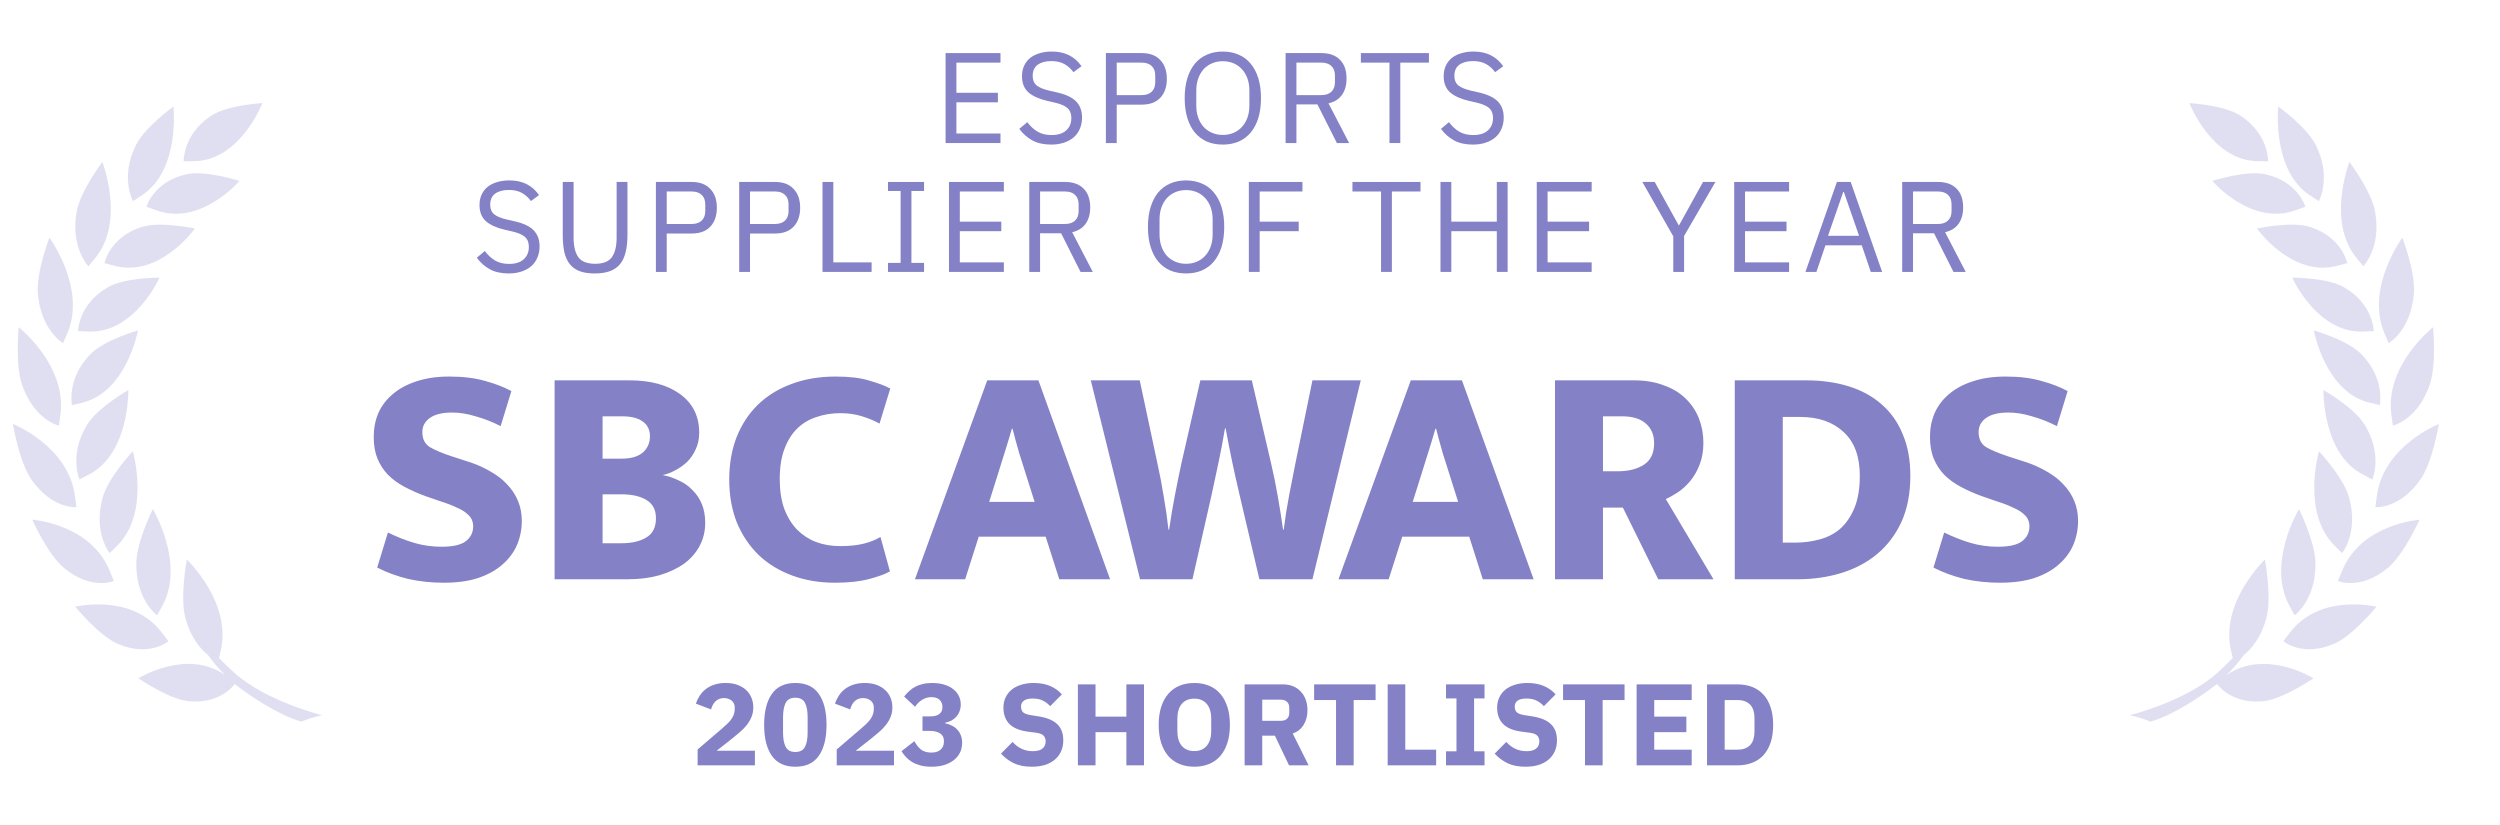
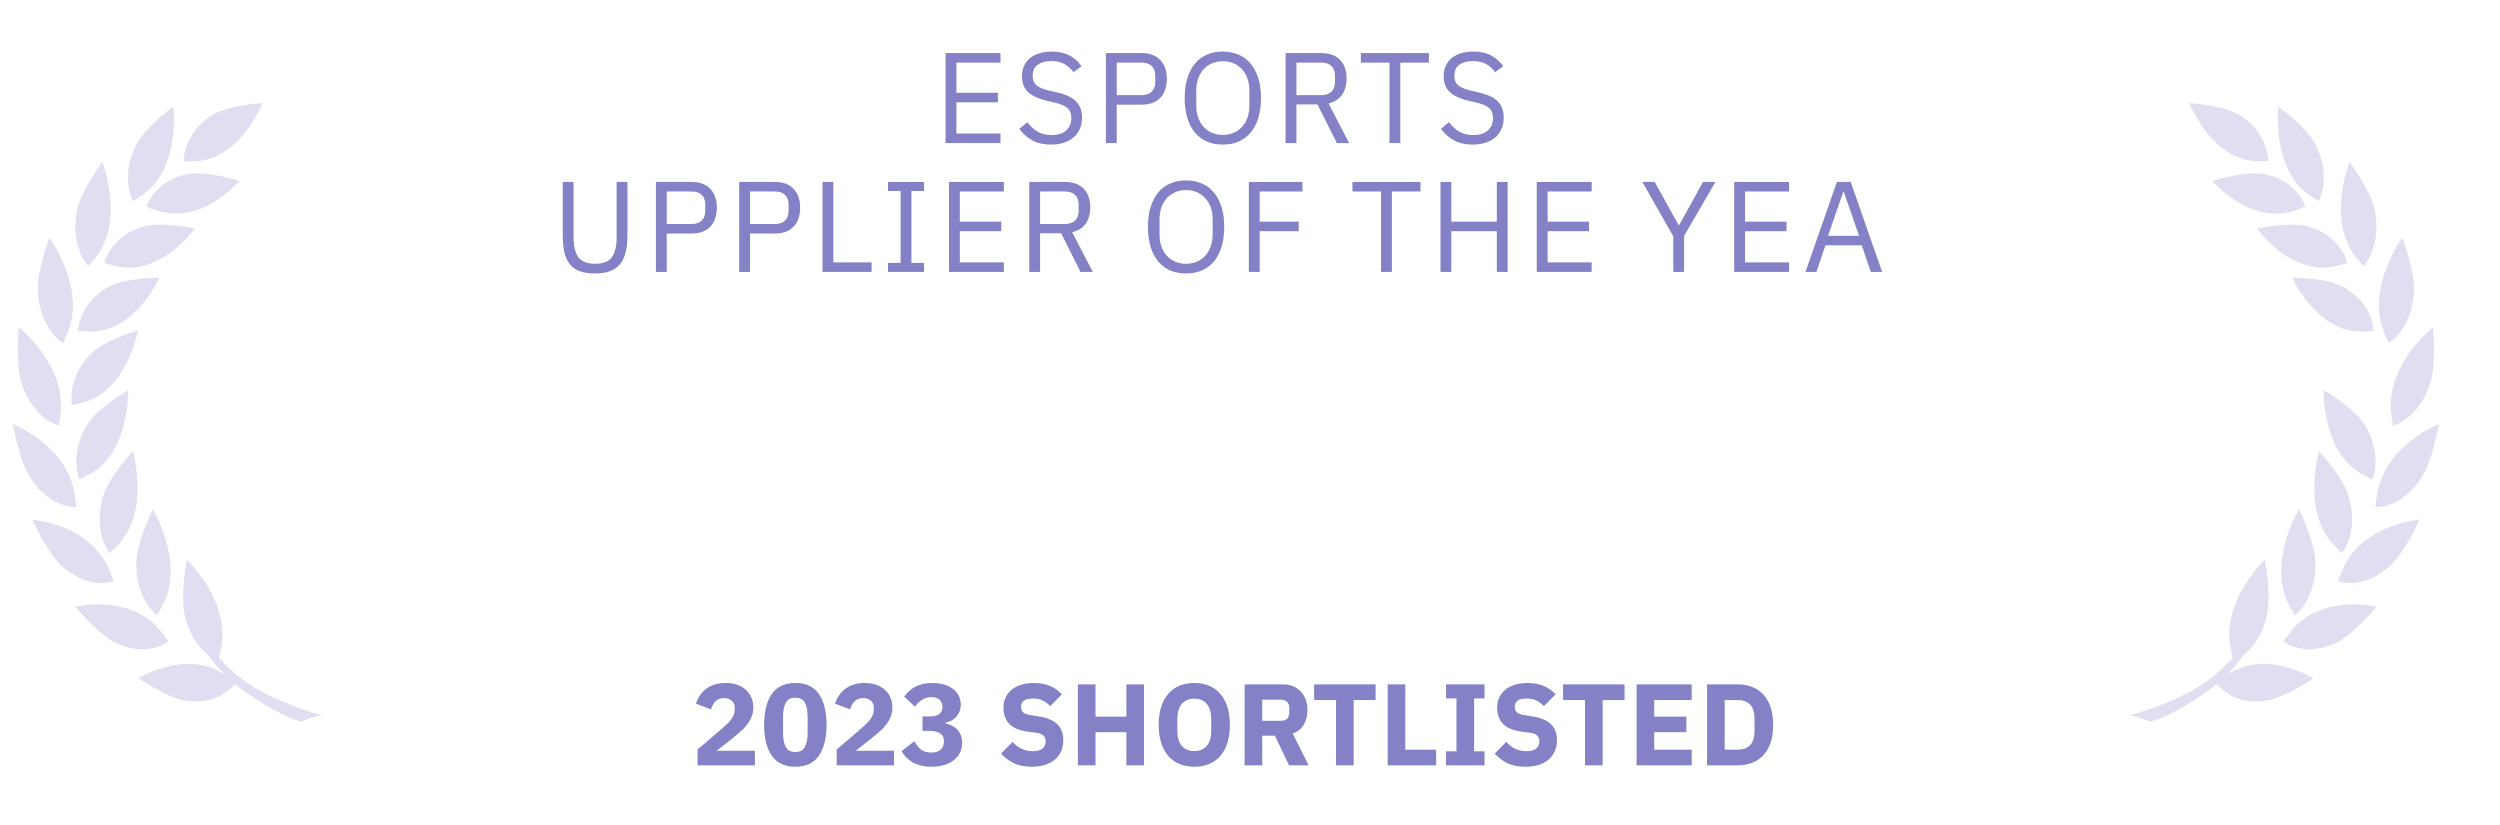
<svg xmlns="http://www.w3.org/2000/svg" width="194" height="64" viewBox="0 0 194 64" fill="none">
  <g opacity="0.25">
    <path fill-rule="evenodd" clip-rule="evenodd" d="M17.469 52.385C16.996 51.898 16.534 51.392 16.143 50.836C15.558 50.369 14.787 49.495 14.376 47.916C13.955 46.297 14.499 43.417 14.499 43.417C14.499 43.417 18.003 46.734 17.13 50.498C17.068 50.756 17.027 50.935 16.996 51.064C17.376 51.461 17.777 51.829 18.178 52.196C20.602 54.411 25 55.503 25 55.503C25 55.503 24.24 55.633 23.387 56C21.692 55.533 19.39 54.014 18.219 53.08C17.972 53.408 16.883 54.639 14.602 54.411C13.082 54.252 10.739 52.633 10.739 52.633C10.739 52.633 14.479 50.299 17.469 52.385Z" fill="#8481C6" />
    <path fill-rule="evenodd" clip-rule="evenodd" d="M12.558 49.087C12.999 49.673 13.061 49.743 13.071 49.753C13.071 49.753 11.623 51.024 9.136 49.962C7.698 49.346 5.838 47.081 5.838 47.081C5.838 47.081 10.215 45.999 12.558 49.087Z" fill="#8481C6" />
    <path fill-rule="evenodd" clip-rule="evenodd" d="M12.588 47.032C12.249 47.657 12.197 47.737 12.197 47.747C12.197 47.747 10.564 46.605 10.574 43.734C10.584 42.066 11.858 39.503 11.858 39.503C11.858 39.503 14.406 43.734 12.588 47.032Z" fill="#8481C6" />
    <path fill-rule="evenodd" clip-rule="evenodd" d="M8.508 44.29C8.786 44.976 8.827 45.075 8.837 45.085C8.837 45.085 7.101 45.84 4.963 44.072C3.72 43.049 2.498 40.328 2.498 40.328C2.498 40.328 7.029 40.645 8.508 44.29Z" fill="#8481C6" />
    <path fill-rule="evenodd" clip-rule="evenodd" d="M8.509 42.92C8.509 42.92 7.214 41.341 7.964 38.619C8.396 37.04 10.307 35.014 10.307 35.014C10.307 35.014 11.694 39.791 9.074 42.364C8.581 42.84 8.509 42.91 8.509 42.92Z" fill="#8481C6" />
    <path fill-rule="evenodd" clip-rule="evenodd" d="M5.819 38.51C5.911 39.245 5.932 39.344 5.932 39.354C5.932 39.354 4.051 39.533 2.428 37.199C1.483 35.848 1 32.899 1 32.899C1 32.899 5.315 34.597 5.819 38.51Z" fill="#8481C6" />
    <path fill-rule="evenodd" clip-rule="evenodd" d="M6.166 37.209C6.166 37.199 5.324 35.312 6.752 32.968C7.584 31.608 9.958 30.267 9.958 30.267C9.958 30.267 10.07 35.223 6.865 36.842C6.248 37.16 6.177 37.199 6.166 37.209Z" fill="#8481C6" />
    <path fill-rule="evenodd" clip-rule="evenodd" d="M4.687 32.194C4.584 32.919 4.574 33.018 4.574 33.028C4.574 33.028 2.694 32.621 1.728 29.909C1.163 28.34 1.451 25.39 1.451 25.39C1.451 25.39 5.211 28.34 4.687 32.194Z" fill="#8481C6" />
    <path fill-rule="evenodd" clip-rule="evenodd" d="M7.01 27.486C8.099 26.374 10.709 25.639 10.709 25.639C10.709 25.639 9.825 30.456 6.342 31.26C5.685 31.409 5.592 31.439 5.582 31.439C5.592 31.439 5.14 29.413 7.01 27.486Z" fill="#8481C6" />
    <path fill-rule="evenodd" clip-rule="evenodd" d="M4.903 26.632C4.903 26.632 3.187 25.669 2.94 22.798C2.796 21.13 3.834 18.438 3.834 18.438C3.834 18.438 6.731 22.381 5.221 25.877C4.933 26.533 4.903 26.622 4.903 26.632Z" fill="#8481C6" />
    <path fill-rule="evenodd" clip-rule="evenodd" d="M6.835 25.728C6.156 25.698 6.064 25.688 6.054 25.698C6.054 25.688 6.074 23.623 8.345 22.302C9.66 21.527 12.383 21.547 12.383 21.547C12.383 21.547 10.431 25.907 6.835 25.728Z" fill="#8481C6" />
    <path fill-rule="evenodd" clip-rule="evenodd" d="M6.865 20.663C6.865 20.663 5.447 19.213 5.951 16.422C6.238 14.803 7.944 12.569 7.944 12.569C7.944 12.569 9.742 17.197 7.379 20.037C6.927 20.573 6.865 20.653 6.865 20.663Z" fill="#8481C6" />
    <path fill-rule="evenodd" clip-rule="evenodd" d="M15.125 17.733C15.125 17.733 12.402 21.567 8.878 20.623C8.21 20.444 8.118 20.424 8.108 20.424C8.108 20.415 8.498 18.418 10.984 17.614C12.433 17.147 15.125 17.733 15.125 17.733Z" fill="#8481C6" />
    <path fill-rule="evenodd" clip-rule="evenodd" d="M10.976 15.181C10.4 15.548 10.328 15.608 10.318 15.608C10.318 15.608 9.311 13.8 10.523 11.307C11.222 9.867 13.462 8.268 13.462 8.268C13.462 8.268 14.007 13.224 10.976 15.181Z" fill="#8481C6" />
    <path fill-rule="evenodd" clip-rule="evenodd" d="M11.365 16.045C11.365 16.035 11.92 14.088 14.468 13.522C15.947 13.194 18.588 14.039 18.588 14.039C18.588 14.039 15.557 17.584 12.115 16.313C11.468 16.084 11.375 16.055 11.365 16.045Z" fill="#8481C6" />
    <path fill-rule="evenodd" clip-rule="evenodd" d="M15.034 12.509C14.356 12.509 14.263 12.519 14.253 12.519C14.253 12.509 14.181 10.443 16.38 8.983C17.664 8.139 20.366 8 20.366 8C20.366 8 18.63 12.489 15.034 12.509Z" fill="#8481C6" />
  </g>
  <g opacity="0.25">
    <path fill-rule="evenodd" clip-rule="evenodd" d="M172.789 52.385C173.262 51.898 173.724 51.392 174.114 50.836C174.7 50.369 175.471 49.495 175.882 47.916C176.303 46.297 175.758 43.417 175.758 43.417C175.758 43.417 172.255 46.734 173.128 50.498C173.19 50.756 173.231 50.935 173.262 51.064C172.881 51.461 172.481 51.829 172.08 52.196C169.655 54.411 165.258 55.503 165.258 55.503C165.258 55.503 166.018 55.633 166.871 56C168.566 55.533 170.868 54.014 172.039 53.08C172.286 53.408 173.375 54.639 175.656 54.411C177.176 54.252 179.519 52.633 179.519 52.633C179.519 52.633 175.779 50.299 172.789 52.385Z" fill="#8481C6" />
    <path fill-rule="evenodd" clip-rule="evenodd" d="M177.7 49.087C177.258 49.673 177.197 49.743 177.187 49.753C177.187 49.753 178.635 51.024 181.122 49.962C182.56 49.346 184.42 47.081 184.42 47.081C184.42 47.081 180.043 45.999 177.7 49.087Z" fill="#8481C6" />
    <path fill-rule="evenodd" clip-rule="evenodd" d="M177.67 47.032C178.009 47.657 178.061 47.737 178.061 47.747C178.061 47.747 179.694 46.605 179.684 43.734C179.674 42.066 178.4 39.503 178.4 39.503C178.4 39.503 175.852 43.734 177.67 47.032Z" fill="#8481C6" />
    <path fill-rule="evenodd" clip-rule="evenodd" d="M181.75 44.29C181.472 44.976 181.431 45.075 181.421 45.085C181.421 45.085 183.157 45.84 185.294 44.072C186.538 43.049 187.76 40.328 187.76 40.328C187.76 40.328 183.229 40.645 181.75 44.29Z" fill="#8481C6" />
    <path fill-rule="evenodd" clip-rule="evenodd" d="M181.749 42.92C181.749 42.92 183.043 41.341 182.293 38.619C181.862 37.04 179.951 35.014 179.951 35.014C179.951 35.014 178.564 39.791 181.184 42.364C181.677 42.84 181.749 42.91 181.749 42.92Z" fill="#8481C6" />
    <path fill-rule="evenodd" clip-rule="evenodd" d="M184.439 38.51C184.347 39.245 184.326 39.344 184.326 39.354C184.326 39.354 186.206 39.533 187.83 37.199C188.775 35.848 189.258 32.899 189.258 32.899C189.258 32.899 184.943 34.597 184.439 38.51Z" fill="#8481C6" />
    <path fill-rule="evenodd" clip-rule="evenodd" d="M184.092 37.209C184.092 37.199 184.934 35.312 183.506 32.968C182.674 31.608 180.3 30.267 180.3 30.267C180.3 30.267 180.187 35.223 183.393 36.842C184.009 37.16 184.081 37.199 184.092 37.209Z" fill="#8481C6" />
    <path fill-rule="evenodd" clip-rule="evenodd" d="M185.571 32.194C185.673 32.919 185.684 33.018 185.684 33.028C185.684 33.028 187.564 32.621 188.53 29.909C189.095 28.34 188.807 25.39 188.807 25.39C188.807 25.39 185.047 28.34 185.571 32.194Z" fill="#8481C6" />
-     <path fill-rule="evenodd" clip-rule="evenodd" d="M183.248 27.486C182.159 26.374 179.549 25.639 179.549 25.639C179.549 25.639 180.432 30.456 183.915 31.26C184.573 31.409 184.666 31.439 184.676 31.439C184.666 31.439 185.118 29.413 183.248 27.486Z" fill="#8481C6" />
    <path fill-rule="evenodd" clip-rule="evenodd" d="M185.355 26.632C185.355 26.632 187.071 25.669 187.318 22.798C187.461 21.13 186.424 18.438 186.424 18.438C186.424 18.438 183.526 22.381 185.037 25.877C185.324 26.533 185.355 26.622 185.355 26.632Z" fill="#8481C6" />
    <path fill-rule="evenodd" clip-rule="evenodd" d="M183.423 25.728C184.101 25.698 184.194 25.688 184.204 25.698C184.204 25.688 184.184 23.623 181.913 22.302C180.598 21.527 177.875 21.547 177.875 21.547C177.875 21.547 179.827 25.907 183.423 25.728Z" fill="#8481C6" />
    <path fill-rule="evenodd" clip-rule="evenodd" d="M183.393 20.663C183.393 20.663 184.811 19.213 184.307 16.422C184.019 14.803 182.314 12.569 182.314 12.569C182.314 12.569 180.516 17.197 182.879 20.037C183.331 20.573 183.393 20.653 183.393 20.663Z" fill="#8481C6" />
    <path fill-rule="evenodd" clip-rule="evenodd" d="M175.133 17.733C175.133 17.733 177.856 21.567 181.38 20.623C182.048 20.444 182.14 20.424 182.15 20.424C182.15 20.415 181.76 18.418 179.273 17.614C177.825 17.147 175.133 17.733 175.133 17.733Z" fill="#8481C6" />
    <path fill-rule="evenodd" clip-rule="evenodd" d="M179.282 15.181C179.858 15.548 179.93 15.608 179.94 15.608C179.94 15.608 180.947 13.8 179.734 11.307C179.036 9.867 176.796 8.268 176.796 8.268C176.796 8.268 176.251 13.224 179.282 15.181Z" fill="#8481C6" />
    <path fill-rule="evenodd" clip-rule="evenodd" d="M178.893 16.045C178.893 16.035 178.338 14.088 175.79 13.522C174.31 13.194 171.67 14.039 171.67 14.039C171.67 14.039 174.701 17.584 178.143 16.313C178.79 16.084 178.883 16.055 178.893 16.045Z" fill="#8481C6" />
    <path fill-rule="evenodd" clip-rule="evenodd" d="M175.224 12.509C175.902 12.509 175.995 12.519 176.005 12.519C176.005 12.509 176.077 10.443 173.878 8.983C172.594 8.139 169.892 8 169.892 8C169.892 8 171.628 12.489 175.224 12.509Z" fill="#8481C6" />
  </g>
  <path d="M73.377 11.1V4.12H77.637V4.86H74.217V7.2H77.437V7.94H74.217V10.36H77.637V11.1H73.377Z" fill="#8481C6" />
  <path d="M81.567 11.22C81 11.22 80.517 11.113 80.117 10.9C79.717 10.68 79.377 10.38 79.097 10L79.717 9.48C79.963 9.807 80.237 10.057 80.537 10.23C80.837 10.397 81.19 10.48 81.597 10.48C82.097 10.48 82.477 10.36 82.737 10.12C83.003 9.88 83.137 9.56 83.137 9.16C83.137 8.827 83.037 8.57 82.837 8.39C82.637 8.21 82.307 8.067 81.847 7.96L81.277 7.83C80.637 7.683 80.147 7.463 79.807 7.17C79.473 6.87 79.307 6.45 79.307 5.91C79.307 5.603 79.363 5.33 79.477 5.09C79.59 4.85 79.747 4.65 79.947 4.49C80.153 4.33 80.397 4.21 80.677 4.13C80.963 4.043 81.277 4 81.617 4C82.143 4 82.593 4.097 82.967 4.29C83.347 4.483 83.667 4.767 83.927 5.14L83.297 5.6C83.103 5.333 82.87 5.123 82.597 4.97C82.323 4.817 81.983 4.74 81.577 4.74C81.13 4.74 80.777 4.837 80.517 5.03C80.263 5.217 80.137 5.5 80.137 5.88C80.137 6.213 80.243 6.467 80.457 6.64C80.677 6.807 81.007 6.94 81.447 7.04L82.017 7.17C82.703 7.323 83.2 7.557 83.507 7.87C83.813 8.183 83.967 8.6 83.967 9.12C83.967 9.44 83.91 9.73 83.797 9.99C83.69 10.25 83.533 10.47 83.327 10.65C83.12 10.83 82.867 10.97 82.567 11.07C82.273 11.17 81.94 11.22 81.567 11.22Z" fill="#8481C6" />
  <path d="M85.817 11.1V4.12H88.597C89.224 4.12 89.704 4.3 90.037 4.66C90.377 5.013 90.547 5.5 90.547 6.12C90.547 6.74 90.377 7.23 90.037 7.59C89.704 7.943 89.224 8.12 88.597 8.12H86.657V11.1H85.817ZM86.657 7.38H88.597C88.931 7.38 89.187 7.293 89.367 7.12C89.554 6.947 89.647 6.7 89.647 6.38V5.86C89.647 5.54 89.554 5.293 89.367 5.12C89.187 4.947 88.931 4.86 88.597 4.86H86.657V7.38Z" fill="#8481C6" />
  <path d="M94.892 11.22C94.438 11.22 94.028 11.143 93.662 10.99C93.302 10.83 92.992 10.6 92.732 10.3C92.478 9.993 92.282 9.617 92.142 9.17C92.002 8.717 91.932 8.197 91.932 7.61C91.932 7.023 92.002 6.507 92.142 6.06C92.282 5.613 92.478 5.237 92.732 4.93C92.992 4.623 93.302 4.393 93.662 4.24C94.028 4.08 94.438 4 94.892 4C95.338 4 95.745 4.08 96.112 4.24C96.478 4.393 96.788 4.623 97.042 4.93C97.302 5.237 97.502 5.613 97.642 6.06C97.782 6.507 97.852 7.023 97.852 7.61C97.852 8.197 97.782 8.717 97.642 9.17C97.502 9.617 97.302 9.993 97.042 10.3C96.788 10.6 96.478 10.83 96.112 10.99C95.745 11.143 95.338 11.22 94.892 11.22ZM94.892 10.47C95.192 10.47 95.468 10.417 95.722 10.31C95.975 10.203 96.192 10.05 96.372 9.85C96.558 9.65 96.702 9.41 96.802 9.13C96.902 8.85 96.952 8.537 96.952 8.19V7.03C96.952 6.683 96.902 6.37 96.802 6.09C96.702 5.81 96.558 5.57 96.372 5.37C96.192 5.17 95.975 5.017 95.722 4.91C95.468 4.803 95.192 4.75 94.892 4.75C94.592 4.75 94.315 4.803 94.062 4.91C93.808 5.017 93.588 5.17 93.402 5.37C93.222 5.57 93.082 5.81 92.982 6.09C92.882 6.37 92.832 6.683 92.832 7.03V8.19C92.832 8.537 92.882 8.85 92.982 9.13C93.082 9.41 93.222 9.65 93.402 9.85C93.588 10.05 93.808 10.203 94.062 10.31C94.315 10.417 94.592 10.47 94.892 10.47Z" fill="#8481C6" />
  <path d="M100.602 11.1H99.762V4.12H102.542C103.155 4.12 103.632 4.29 103.972 4.63C104.318 4.97 104.492 5.46 104.492 6.1C104.492 6.613 104.372 7.037 104.132 7.37C103.898 7.697 103.552 7.913 103.092 8.02L104.692 11.1H103.742L102.232 8.1H100.602V11.1ZM102.542 7.38C102.875 7.38 103.132 7.293 103.312 7.12C103.498 6.947 103.592 6.7 103.592 6.38V5.86C103.592 5.54 103.498 5.293 103.312 5.12C103.132 4.947 102.875 4.86 102.542 4.86H100.602V7.38H102.542Z" fill="#8481C6" />
  <path d="M108.664 4.86V11.1H107.824V4.86H105.604V4.12H110.884V4.86H108.664Z" fill="#8481C6" />
  <path d="M114.289 11.22C113.723 11.22 113.239 11.113 112.839 10.9C112.439 10.68 112.099 10.38 111.819 10L112.439 9.48C112.686 9.807 112.959 10.057 113.259 10.23C113.559 10.397 113.913 10.48 114.319 10.48C114.819 10.48 115.199 10.36 115.459 10.12C115.726 9.88 115.859 9.56 115.859 9.16C115.859 8.827 115.759 8.57 115.559 8.39C115.359 8.21 115.029 8.067 114.569 7.96L113.999 7.83C113.359 7.683 112.869 7.463 112.529 7.17C112.196 6.87 112.029 6.45 112.029 5.91C112.029 5.603 112.086 5.33 112.199 5.09C112.313 4.85 112.469 4.65 112.669 4.49C112.876 4.33 113.119 4.21 113.399 4.13C113.686 4.043 113.999 4 114.339 4C114.866 4 115.316 4.097 115.689 4.29C116.069 4.483 116.389 4.767 116.649 5.14L116.019 5.6C115.826 5.333 115.593 5.123 115.319 4.97C115.046 4.817 114.706 4.74 114.299 4.74C113.853 4.74 113.499 4.837 113.239 5.03C112.986 5.217 112.859 5.5 112.859 5.88C112.859 6.213 112.966 6.467 113.179 6.64C113.399 6.807 113.729 6.94 114.169 7.04L114.739 7.17C115.426 7.323 115.923 7.557 116.229 7.87C116.536 8.183 116.689 8.6 116.689 9.12C116.689 9.44 116.633 9.73 116.519 9.99C116.413 10.25 116.256 10.47 116.049 10.65C115.843 10.83 115.589 10.97 115.289 11.07C114.996 11.17 114.663 11.22 114.289 11.22Z" fill="#8481C6" />
-   <path d="M39.47 21.22C38.903 21.22 38.42 21.113 38.02 20.9C37.62 20.68 37.28 20.38 37 20L37.62 19.48C37.867 19.807 38.14 20.057 38.44 20.23C38.74 20.397 39.093 20.48 39.5 20.48C40 20.48 40.38 20.36 40.64 20.12C40.907 19.88 41.04 19.56 41.04 19.16C41.04 18.827 40.94 18.57 40.74 18.39C40.54 18.21 40.21 18.067 39.75 17.96L39.18 17.83C38.54 17.683 38.05 17.463 37.71 17.17C37.377 16.87 37.21 16.45 37.21 15.91C37.21 15.603 37.267 15.33 37.38 15.09C37.493 14.85 37.65 14.65 37.85 14.49C38.057 14.33 38.3 14.21 38.58 14.13C38.867 14.043 39.18 14 39.52 14C40.047 14 40.497 14.097 40.87 14.29C41.25 14.483 41.57 14.767 41.83 15.14L41.2 15.6C41.007 15.333 40.773 15.123 40.5 14.97C40.227 14.817 39.887 14.74 39.48 14.74C39.033 14.74 38.68 14.837 38.42 15.03C38.167 15.217 38.04 15.5 38.04 15.88C38.04 16.213 38.147 16.467 38.36 16.64C38.58 16.807 38.91 16.94 39.35 17.04L39.92 17.17C40.607 17.323 41.103 17.557 41.41 17.87C41.717 18.183 41.87 18.6 41.87 19.12C41.87 19.44 41.813 19.73 41.7 19.99C41.593 20.25 41.437 20.47 41.23 20.65C41.023 20.83 40.77 20.97 40.47 21.07C40.177 21.17 39.843 21.22 39.47 21.22Z" fill="#8481C6" />
  <path d="M44.511 14.12V18.44C44.511 19.107 44.634 19.613 44.88 19.96C45.127 20.3 45.56 20.47 46.181 20.47C46.8 20.47 47.234 20.3 47.48 19.96C47.727 19.613 47.85 19.107 47.85 18.44V14.12H48.691V18.24C48.691 18.747 48.644 19.187 48.55 19.56C48.464 19.933 48.321 20.243 48.12 20.49C47.92 20.737 47.657 20.92 47.331 21.04C47.011 21.16 46.617 21.22 46.151 21.22C45.684 21.22 45.291 21.16 44.971 21.04C44.657 20.92 44.404 20.737 44.211 20.49C44.017 20.243 43.877 19.933 43.791 19.56C43.711 19.187 43.67 18.747 43.67 18.24V14.12H44.511Z" fill="#8481C6" />
  <path d="M50.898 21.1V14.12H53.678C54.305 14.12 54.785 14.3 55.118 14.66C55.458 15.013 55.628 15.5 55.628 16.12C55.628 16.74 55.458 17.23 55.118 17.59C54.785 17.943 54.305 18.12 53.678 18.12H51.738V21.1H50.898ZM51.738 17.38H53.678C54.011 17.38 54.268 17.293 54.448 17.12C54.635 16.947 54.728 16.7 54.728 16.38V15.86C54.728 15.54 54.635 15.293 54.448 15.12C54.268 14.947 54.011 14.86 53.678 14.86H51.738V17.38Z" fill="#8481C6" />
  <path d="M57.362 21.1V14.12H60.142C60.769 14.12 61.249 14.3 61.582 14.66C61.922 15.013 62.092 15.5 62.092 16.12C62.092 16.74 61.922 17.23 61.582 17.59C61.249 17.943 60.769 18.12 60.142 18.12H58.202V21.1H57.362ZM58.202 17.38H60.142C60.476 17.38 60.732 17.293 60.912 17.12C61.099 16.947 61.192 16.7 61.192 16.38V15.86C61.192 15.54 61.099 15.293 60.912 15.12C60.732 14.947 60.476 14.86 60.142 14.86H58.202V17.38Z" fill="#8481C6" />
  <path d="M63.827 21.1V14.12H64.667V20.36H67.637V21.1H63.827Z" fill="#8481C6" />
  <path d="M68.907 21.1V20.4H69.887V14.82H68.907V14.12H71.707V14.82H70.727V20.4H71.707V21.1H68.907Z" fill="#8481C6" />
  <path d="M73.641 21.1V14.12H77.9V14.86H74.481V17.2H77.701V17.94H74.481V20.36H77.9V21.1H73.641Z" fill="#8481C6" />
  <path d="M80.71 21.1H79.871V14.12H82.65C83.264 14.12 83.74 14.29 84.081 14.63C84.427 14.97 84.6 15.46 84.6 16.1C84.6 16.613 84.481 17.037 84.24 17.37C84.007 17.697 83.66 17.913 83.201 18.02L84.8 21.1H83.85L82.341 18.1H80.71V21.1ZM82.65 17.38C82.984 17.38 83.24 17.293 83.421 17.12C83.607 16.947 83.701 16.7 83.701 16.38V15.86C83.701 15.54 83.607 15.293 83.421 15.12C83.24 14.947 82.984 14.86 82.65 14.86H80.71V17.38H82.65Z" fill="#8481C6" />
  <path d="M92.04 21.22C91.587 21.22 91.177 21.143 90.81 20.99C90.45 20.83 90.14 20.6 89.88 20.3C89.627 19.993 89.43 19.617 89.29 19.17C89.15 18.717 89.08 18.197 89.08 17.61C89.08 17.023 89.15 16.507 89.29 16.06C89.43 15.613 89.627 15.237 89.88 14.93C90.14 14.623 90.45 14.393 90.81 14.24C91.177 14.08 91.587 14 92.04 14C92.487 14 92.894 14.08 93.26 14.24C93.627 14.393 93.937 14.623 94.19 14.93C94.45 15.237 94.65 15.613 94.79 16.06C94.93 16.507 95 17.023 95 17.61C95 18.197 94.93 18.717 94.79 19.17C94.65 19.617 94.45 19.993 94.19 20.3C93.937 20.6 93.627 20.83 93.26 20.99C92.894 21.143 92.487 21.22 92.04 21.22ZM92.04 20.47C92.34 20.47 92.617 20.417 92.87 20.31C93.124 20.203 93.34 20.05 93.52 19.85C93.707 19.65 93.85 19.41 93.95 19.13C94.05 18.85 94.1 18.537 94.1 18.19V17.03C94.1 16.683 94.05 16.37 93.95 16.09C93.85 15.81 93.707 15.57 93.52 15.37C93.34 15.17 93.124 15.017 92.87 14.91C92.617 14.803 92.34 14.75 92.04 14.75C91.74 14.75 91.464 14.803 91.21 14.91C90.957 15.017 90.737 15.17 90.55 15.37C90.37 15.57 90.23 15.81 90.13 16.09C90.03 16.37 89.98 16.683 89.98 17.03V18.19C89.98 18.537 90.03 18.85 90.13 19.13C90.23 19.41 90.37 19.65 90.55 19.85C90.737 20.05 90.957 20.203 91.21 20.31C91.464 20.417 91.74 20.47 92.04 20.47Z" fill="#8481C6" />
  <path d="M96.91 21.1V14.12H101.07V14.86H97.75V17.2H100.78V17.94H97.75V21.1H96.91Z" fill="#8481C6" />
  <path d="M108.01 14.86V21.1H107.17V14.86H104.95V14.12H110.23V14.86H108.01Z" fill="#8481C6" />
  <path d="M116.152 17.94H112.622V21.1H111.782V14.12H112.622V17.2H116.152V14.12H116.992V21.1H116.152V17.94Z" fill="#8481C6" />
  <path d="M119.253 21.1V14.12H123.513V14.86H120.093V17.2H123.313V17.94H120.093V20.36H123.513V21.1H119.253Z" fill="#8481C6" />
  <path d="M129.846 21.1V18.34L127.446 14.12H128.406L130.266 17.48H130.296L132.156 14.12H133.116L130.686 18.31V21.1H129.846Z" fill="#8481C6" />
  <path d="M134.574 21.1V14.12H138.834V14.86H135.414V17.2H138.634V17.94H135.414V20.36H138.834V21.1H134.574Z" fill="#8481C6" />
  <path d="M145.174 21.1L144.474 19.04H141.654L140.954 21.1H140.104L142.544 14.12H143.614L146.054 21.1H145.174ZM143.084 14.9H143.034L141.854 18.3H144.264L143.084 14.9Z" fill="#8481C6" />
-   <path d="M148.45 21.1H147.61V14.12H150.39C151.003 14.12 151.48 14.29 151.82 14.63C152.167 14.97 152.34 15.46 152.34 16.1C152.34 16.613 152.22 17.037 151.98 17.37C151.747 17.697 151.4 17.913 150.94 18.02L152.54 21.1H151.59L150.08 18.1H148.45V21.1ZM150.39 17.38C150.723 17.38 150.98 17.293 151.16 17.12C151.347 16.947 151.44 16.7 151.44 16.38V15.86C151.44 15.54 151.347 15.293 151.16 15.12C150.98 14.947 150.723 14.86 150.39 14.86H148.45V17.38H150.39Z" fill="#8481C6" />
  <path d="M58.581 59.39H54.135V58.157L56.07 56.501C56.244 56.351 56.391 56.216 56.511 56.096C56.631 55.97 56.727 55.85 56.799 55.736C56.877 55.616 56.931 55.499 56.961 55.385C56.997 55.271 57.015 55.148 57.015 55.016V54.89C57.015 54.77 56.991 54.665 56.943 54.575C56.895 54.485 56.832 54.41 56.754 54.35C56.676 54.29 56.586 54.245 56.484 54.215C56.388 54.185 56.289 54.17 56.187 54.17C56.037 54.17 55.905 54.194 55.791 54.242C55.683 54.29 55.587 54.356 55.503 54.44C55.425 54.518 55.359 54.611 55.305 54.719C55.251 54.821 55.209 54.932 55.179 55.052L54 54.602C54.072 54.386 54.171 54.182 54.297 53.99C54.423 53.792 54.579 53.621 54.765 53.477C54.957 53.327 55.182 53.21 55.44 53.126C55.698 53.042 55.989 53 56.313 53C56.655 53 56.958 53.048 57.222 53.144C57.486 53.24 57.708 53.372 57.888 53.54C58.074 53.708 58.215 53.909 58.311 54.143C58.407 54.371 58.455 54.62 58.455 54.89C58.455 55.16 58.41 55.406 58.32 55.628C58.23 55.85 58.107 56.06 57.951 56.258C57.801 56.45 57.624 56.633 57.42 56.807C57.216 56.981 57.003 57.158 56.781 57.338L55.611 58.256H58.581V59.39Z" fill="#8481C6" />
  <path d="M61.718 59.498C60.897 59.498 60.288 59.213 59.892 58.643C59.495 58.073 59.297 57.275 59.297 56.249C59.297 55.223 59.495 54.425 59.892 53.855C60.288 53.285 60.897 53 61.718 53C62.541 53 63.15 53.285 63.545 53.855C63.941 54.425 64.139 55.223 64.139 56.249C64.139 57.275 63.941 58.073 63.545 58.643C63.15 59.213 62.541 59.498 61.718 59.498ZM61.718 58.355C62.078 58.355 62.328 58.223 62.465 57.959C62.603 57.695 62.672 57.323 62.672 56.843V55.655C62.672 55.175 62.603 54.803 62.465 54.539C62.328 54.275 62.078 54.143 61.718 54.143C61.358 54.143 61.109 54.275 60.971 54.539C60.834 54.803 60.764 55.175 60.764 55.655V56.843C60.764 57.323 60.834 57.695 60.971 57.959C61.109 58.223 61.358 58.355 61.718 58.355Z" fill="#8481C6" />
  <path d="M69.374 59.39H64.928V58.157L66.863 56.501C67.037 56.351 67.184 56.216 67.304 56.096C67.424 55.97 67.52 55.85 67.592 55.736C67.67 55.616 67.724 55.499 67.754 55.385C67.79 55.271 67.808 55.148 67.808 55.016V54.89C67.808 54.77 67.784 54.665 67.736 54.575C67.688 54.485 67.625 54.41 67.547 54.35C67.469 54.29 67.379 54.245 67.277 54.215C67.181 54.185 67.082 54.17 66.98 54.17C66.83 54.17 66.698 54.194 66.584 54.242C66.476 54.29 66.38 54.356 66.296 54.44C66.218 54.518 66.152 54.611 66.098 54.719C66.044 54.821 66.002 54.932 65.972 55.052L64.793 54.602C64.865 54.386 64.964 54.182 65.09 53.99C65.216 53.792 65.372 53.621 65.558 53.477C65.75 53.327 65.975 53.21 66.233 53.126C66.491 53.042 66.782 53 67.106 53C67.448 53 67.751 53.048 68.015 53.144C68.279 53.24 68.501 53.372 68.681 53.54C68.867 53.708 69.008 53.909 69.104 54.143C69.2 54.371 69.248 54.62 69.248 54.89C69.248 55.16 69.203 55.406 69.113 55.628C69.023 55.85 68.9 56.06 68.744 56.258C68.594 56.45 68.417 56.633 68.213 56.807C68.009 56.981 67.796 57.158 67.574 57.338L66.404 58.256H69.374V59.39Z" fill="#8481C6" />
  <path d="M72.169 55.592C72.505 55.592 72.749 55.529 72.898 55.403C73.055 55.271 73.132 55.109 73.132 54.917V54.854C73.132 54.626 73.058 54.443 72.907 54.305C72.763 54.167 72.556 54.098 72.287 54.098C72.034 54.098 71.797 54.164 71.576 54.296C71.353 54.422 71.165 54.605 71.008 54.845L70.162 54.053C70.282 53.897 70.412 53.756 70.549 53.63C70.688 53.498 70.844 53.387 71.017 53.297C71.192 53.201 71.386 53.129 71.603 53.081C71.819 53.027 72.061 53 72.332 53C72.668 53 72.971 53.039 73.24 53.117C73.516 53.195 73.751 53.309 73.942 53.459C74.141 53.603 74.29 53.777 74.392 53.981C74.501 54.185 74.555 54.413 74.555 54.665C74.555 54.863 74.522 55.043 74.456 55.205C74.395 55.367 74.308 55.508 74.195 55.628C74.087 55.748 73.96 55.847 73.817 55.925C73.672 55.997 73.519 56.048 73.358 56.078V56.132C73.543 56.168 73.715 56.228 73.871 56.312C74.032 56.39 74.171 56.492 74.284 56.618C74.404 56.744 74.498 56.894 74.564 57.068C74.629 57.236 74.662 57.428 74.662 57.644C74.662 57.926 74.606 58.181 74.492 58.409C74.377 58.637 74.216 58.832 74.005 58.994C73.796 59.156 73.543 59.282 73.249 59.372C72.956 59.456 72.632 59.498 72.278 59.498C71.96 59.498 71.677 59.465 71.431 59.399C71.186 59.333 70.969 59.246 70.784 59.138C70.603 59.024 70.445 58.895 70.306 58.751C70.174 58.607 70.058 58.454 69.956 58.292L70.954 57.518C71.093 57.776 71.26 57.989 71.459 58.157C71.662 58.319 71.936 58.4 72.278 58.4C72.584 58.4 72.82 58.325 72.989 58.175C73.162 58.019 73.249 57.809 73.249 57.545V57.491C73.249 57.233 73.15 57.041 72.953 56.915C72.76 56.783 72.493 56.717 72.151 56.717H71.585V55.592H72.169Z" fill="#8481C6" />
  <path d="M80.062 59.498C79.51 59.498 79.042 59.405 78.658 59.219C78.274 59.027 77.947 58.781 77.677 58.481L78.577 57.572C79.003 58.052 79.528 58.292 80.152 58.292C80.488 58.292 80.737 58.223 80.899 58.085C81.061 57.947 81.142 57.764 81.142 57.536C81.142 57.362 81.094 57.218 80.998 57.104C80.902 56.984 80.707 56.903 80.413 56.861L79.792 56.78C79.126 56.696 78.637 56.495 78.325 56.177C78.019 55.859 77.866 55.436 77.866 54.908C77.866 54.626 77.92 54.368 78.028 54.134C78.136 53.9 78.289 53.699 78.487 53.531C78.691 53.363 78.937 53.234 79.225 53.144C79.519 53.048 79.852 53 80.224 53C80.698 53 81.115 53.075 81.475 53.225C81.835 53.375 82.144 53.594 82.402 53.882L81.493 54.8C81.343 54.626 81.16 54.485 80.944 54.377C80.734 54.263 80.467 54.206 80.143 54.206C79.837 54.206 79.609 54.26 79.459 54.368C79.309 54.476 79.234 54.626 79.234 54.818C79.234 55.034 79.291 55.19 79.405 55.286C79.525 55.382 79.717 55.451 79.981 55.493L80.602 55.592C81.25 55.694 81.73 55.895 82.042 56.195C82.354 56.489 82.51 56.909 82.51 57.455C82.51 57.755 82.456 58.031 82.348 58.283C82.24 58.535 82.081 58.751 81.871 58.931C81.667 59.111 81.412 59.252 81.106 59.354C80.8 59.45 80.452 59.498 80.062 59.498Z" fill="#8481C6" />
  <path d="M87.406 56.816H85.012V59.39H83.644V53.108H85.012V55.61H87.406V53.108H88.774V59.39H87.406V56.816Z" fill="#8481C6" />
  <path d="M92.677 59.498C92.263 59.498 91.885 59.429 91.543 59.291C91.201 59.153 90.91 58.949 90.67 58.679C90.43 58.403 90.244 58.064 90.112 57.662C89.98 57.254 89.914 56.783 89.914 56.249C89.914 55.715 89.98 55.247 90.112 54.845C90.244 54.437 90.43 54.098 90.67 53.828C90.91 53.552 91.201 53.345 91.543 53.207C91.885 53.069 92.263 53 92.677 53C93.091 53 93.469 53.069 93.811 53.207C94.153 53.345 94.444 53.552 94.684 53.828C94.924 54.098 95.11 54.437 95.242 54.845C95.374 55.247 95.44 55.715 95.44 56.249C95.44 56.783 95.374 57.254 95.242 57.662C95.11 58.064 94.924 58.403 94.684 58.679C94.444 58.949 94.153 59.153 93.811 59.291C93.469 59.429 93.091 59.498 92.677 59.498ZM92.677 58.283C93.091 58.283 93.412 58.148 93.64 57.878C93.874 57.608 93.991 57.221 93.991 56.717V55.781C93.991 55.277 93.874 54.89 93.64 54.62C93.412 54.35 93.091 54.215 92.677 54.215C92.263 54.215 91.939 54.35 91.705 54.62C91.477 54.89 91.363 55.277 91.363 55.781V56.717C91.363 57.221 91.477 57.608 91.705 57.878C91.939 58.148 92.263 58.283 92.677 58.283Z" fill="#8481C6" />
  <path d="M97.95 59.39H96.582V53.108H99.561C99.849 53.108 100.11 53.156 100.344 53.252C100.578 53.348 100.776 53.486 100.938 53.666C101.106 53.84 101.235 54.05 101.325 54.296C101.415 54.542 101.46 54.815 101.46 55.115C101.46 55.541 101.364 55.913 101.172 56.231C100.986 56.549 100.701 56.78 100.317 56.924L101.55 59.39H100.029L98.931 57.086H97.95V59.39ZM99.39 55.934C99.594 55.934 99.753 55.883 99.867 55.781C99.987 55.673 100.047 55.517 100.047 55.313V54.917C100.047 54.713 99.987 54.56 99.867 54.458C99.753 54.35 99.594 54.296 99.39 54.296H97.95V55.934H99.39Z" fill="#8481C6" />
  <path d="M105.045 54.323V59.39H103.677V54.323H101.976V53.108H106.746V54.323H105.045Z" fill="#8481C6" />
  <path d="M107.682 59.39V53.108H109.05V58.175H111.444V59.39H107.682Z" fill="#8481C6" />
  <path d="M112.212 59.39V58.301H113.022V54.197H112.212V53.108H115.2V54.197H114.39V58.301H115.2V59.39H112.212Z" fill="#8481C6" />
  <path d="M118.373 59.498C117.821 59.498 117.353 59.405 116.969 59.219C116.585 59.027 116.258 58.781 115.988 58.481L116.888 57.572C117.314 58.052 117.839 58.292 118.463 58.292C118.799 58.292 119.048 58.223 119.21 58.085C119.372 57.947 119.453 57.764 119.453 57.536C119.453 57.362 119.405 57.218 119.309 57.104C119.213 56.984 119.018 56.903 118.724 56.861L118.103 56.78C117.437 56.696 116.948 56.495 116.636 56.177C116.33 55.859 116.177 55.436 116.177 54.908C116.177 54.626 116.231 54.368 116.339 54.134C116.447 53.9 116.6 53.699 116.798 53.531C117.002 53.363 117.248 53.234 117.536 53.144C117.83 53.048 118.163 53 118.535 53C119.009 53 119.426 53.075 119.786 53.225C120.146 53.375 120.455 53.594 120.713 53.882L119.804 54.8C119.654 54.626 119.471 54.485 119.255 54.377C119.045 54.263 118.778 54.206 118.454 54.206C118.148 54.206 117.92 54.26 117.77 54.368C117.62 54.476 117.545 54.626 117.545 54.818C117.545 55.034 117.602 55.19 117.716 55.286C117.836 55.382 118.028 55.451 118.292 55.493L118.913 55.592C119.561 55.694 120.041 55.895 120.353 56.195C120.665 56.489 120.821 56.909 120.821 57.455C120.821 57.755 120.767 58.031 120.659 58.283C120.551 58.535 120.392 58.751 120.182 58.931C119.978 59.111 119.723 59.252 119.417 59.354C119.111 59.45 118.763 59.498 118.373 59.498Z" fill="#8481C6" />
  <path d="M124.364 54.323V59.39H122.996V54.323H121.295V53.108H126.065V54.323H124.364Z" fill="#8481C6" />
  <path d="M127.001 59.39V53.108H131.276V54.323H128.369V55.61H130.862V56.816H128.369V58.175H131.276V59.39H127.001Z" fill="#8481C6" />
  <path d="M132.467 53.108H134.834C135.248 53.108 135.626 53.174 135.968 53.306C136.31 53.438 136.601 53.636 136.841 53.9C137.081 54.158 137.267 54.485 137.399 54.881C137.531 55.271 137.597 55.727 137.597 56.249C137.597 56.771 137.531 57.23 137.399 57.626C137.267 58.016 137.081 58.343 136.841 58.607C136.601 58.865 136.31 59.06 135.968 59.192C135.626 59.324 135.248 59.39 134.834 59.39H132.467V53.108ZM134.834 58.175C135.242 58.175 135.563 58.061 135.797 57.833C136.031 57.605 136.148 57.239 136.148 56.735V55.763C136.148 55.259 136.031 54.893 135.797 54.665C135.563 54.437 135.242 54.323 134.834 54.323H133.835V58.175H134.834Z" fill="#8481C6" />
-   <path fill-rule="evenodd" clip-rule="evenodd" d="M34.856 29.22C35.934 29.22 36.865 29.334 37.649 29.563C38.433 29.775 39.111 30.037 39.683 30.347L38.85 33.067C38.213 32.74 37.568 32.487 36.914 32.307C36.277 32.111 35.665 32.013 35.077 32.013C34.325 32.013 33.753 32.152 33.361 32.43C32.969 32.708 32.773 33.075 32.773 33.532C32.773 34.055 32.961 34.439 33.337 34.684C33.713 34.913 34.292 35.158 35.077 35.419L36.522 35.885C37.094 36.081 37.625 36.326 38.115 36.62C38.605 36.897 39.021 37.224 39.364 37.6C39.724 37.975 40.002 38.4 40.198 38.874C40.394 39.348 40.492 39.862 40.492 40.417C40.492 41.071 40.369 41.692 40.124 42.28C39.879 42.851 39.503 43.358 38.997 43.799C38.507 44.24 37.878 44.591 37.11 44.852C36.359 45.097 35.469 45.22 34.44 45.22C33.476 45.22 32.553 45.122 31.671 44.926C30.805 44.714 30.005 44.42 29.27 44.044L30.103 41.324C30.805 41.667 31.491 41.937 32.161 42.133C32.831 42.329 33.533 42.427 34.268 42.427C35.134 42.427 35.755 42.288 36.13 42.01C36.522 41.716 36.718 41.324 36.718 40.834C36.718 40.671 36.686 40.507 36.62 40.344C36.555 40.181 36.424 40.017 36.228 39.854C36.048 39.691 35.787 39.535 35.444 39.388C35.117 39.225 34.693 39.062 34.17 38.898L32.969 38.482C32.398 38.27 31.867 38.033 31.377 37.771C30.887 37.51 30.462 37.2 30.103 36.84C29.76 36.481 29.49 36.064 29.294 35.591C29.098 35.117 29 34.553 29 33.9C29 33.23 29.122 32.609 29.367 32.038C29.629 31.466 30.005 30.976 30.495 30.568C31.001 30.143 31.614 29.816 32.332 29.587C33.067 29.343 33.909 29.22 34.856 29.22ZM48.844 29.514C50.494 29.514 51.809 29.873 52.789 30.592C53.769 31.311 54.259 32.307 54.259 33.581C54.259 34.055 54.169 34.48 53.989 34.855C53.826 35.231 53.605 35.558 53.328 35.836C53.05 36.097 52.74 36.318 52.397 36.497C52.07 36.677 51.743 36.799 51.416 36.865C51.858 36.946 52.274 37.085 52.666 37.281C53.075 37.461 53.426 37.706 53.72 38.016C54.03 38.31 54.275 38.67 54.455 39.094C54.635 39.519 54.724 40.009 54.724 40.565C54.724 41.202 54.586 41.79 54.308 42.329C54.03 42.868 53.63 43.333 53.107 43.725C52.584 44.101 51.947 44.403 51.196 44.632C50.461 44.844 49.636 44.95 48.721 44.95H43.037V29.514H48.844ZM46.761 35.591H48.256C48.958 35.591 49.497 35.435 49.873 35.125C50.249 34.798 50.436 34.374 50.436 33.851C50.436 33.361 50.257 32.985 49.897 32.724C49.538 32.446 48.999 32.307 48.28 32.307H46.761V35.591ZM46.761 42.157H48.207C49.007 42.157 49.652 42.01 50.142 41.716C50.649 41.422 50.902 40.924 50.902 40.221C50.902 39.568 50.657 39.094 50.167 38.8C49.677 38.506 49.032 38.359 48.231 38.359H46.761V42.157ZM67.05 42.182C66.544 42.312 65.923 42.378 65.188 42.378C64.518 42.378 63.898 42.272 63.326 42.059C62.771 41.847 62.281 41.528 61.856 41.104C61.431 40.663 61.096 40.115 60.851 39.462C60.623 38.809 60.508 38.049 60.508 37.183C60.508 36.252 60.631 35.468 60.876 34.831C61.121 34.178 61.456 33.647 61.88 33.238C62.305 32.83 62.803 32.536 63.375 32.356C63.947 32.16 64.559 32.062 65.213 32.062C65.833 32.062 66.397 32.144 66.903 32.307C67.426 32.471 67.875 32.658 68.251 32.871L69.084 30.151C68.692 29.939 68.153 29.735 67.467 29.538C66.797 29.326 65.923 29.22 64.845 29.22C63.571 29.22 62.419 29.416 61.39 29.808C60.378 30.184 59.512 30.723 58.793 31.425C58.091 32.111 57.544 32.953 57.151 33.949C56.776 34.929 56.588 36.015 56.588 37.208C56.588 38.433 56.784 39.544 57.176 40.54C57.584 41.52 58.148 42.361 58.867 43.064C59.585 43.75 60.451 44.281 61.464 44.656C62.477 45.032 63.587 45.22 64.796 45.22C65.858 45.22 66.748 45.122 67.467 44.926C68.202 44.73 68.733 44.534 69.059 44.338L68.325 41.667C67.981 41.88 67.557 42.051 67.05 42.182ZM158.416 29.563C157.632 29.334 156.701 29.22 155.622 29.22C154.675 29.22 153.834 29.343 153.099 29.587C152.38 29.816 151.767 30.143 151.261 30.568C150.771 30.976 150.395 31.466 150.134 32.038C149.889 32.609 149.766 33.23 149.766 33.9C149.766 34.553 149.864 35.117 150.06 35.591C150.256 36.064 150.526 36.481 150.869 36.84C151.228 37.2 151.653 37.51 152.143 37.771C152.633 38.033 153.164 38.27 153.736 38.482L154.936 38.898C155.459 39.062 155.884 39.225 156.21 39.388C156.554 39.535 156.815 39.691 156.995 39.854C157.191 40.017 157.321 40.181 157.387 40.344C157.452 40.507 157.485 40.671 157.485 40.834C157.485 41.324 157.289 41.716 156.897 42.01C156.521 42.288 155.9 42.427 155.034 42.427C154.299 42.427 153.597 42.329 152.927 42.133C152.257 41.937 151.571 41.667 150.869 41.324L150.036 44.044C150.771 44.42 151.571 44.714 152.437 44.926C153.319 45.122 154.242 45.22 155.206 45.22C156.235 45.22 157.125 45.097 157.877 44.852C158.644 44.591 159.273 44.24 159.763 43.799C160.27 43.358 160.645 42.851 160.89 42.28C161.135 41.692 161.258 41.071 161.258 40.417C161.258 39.862 161.16 39.348 160.964 38.874C160.768 38.4 160.49 37.975 160.131 37.6C159.788 37.224 159.371 36.897 158.881 36.62C158.391 36.326 157.86 36.081 157.289 35.885L155.843 35.419C155.059 35.158 154.479 34.913 154.103 34.684C153.728 34.439 153.54 34.055 153.54 33.532C153.54 33.075 153.736 32.708 154.128 32.43C154.52 32.152 155.092 32.013 155.843 32.013C156.431 32.013 157.044 32.111 157.681 32.307C158.334 32.487 158.979 32.74 159.616 33.067L160.449 30.347C159.878 30.037 159.2 29.775 158.416 29.563ZM80.581 29.514H76.611L71 44.95H74.896L75.95 41.643H81.144L82.198 44.95H86.142L80.581 29.514ZM79.698 37.085L80.287 38.947H76.758L77.346 37.085C77.542 36.448 77.746 35.795 77.959 35.125C78.171 34.455 78.359 33.835 78.522 33.263H78.571C78.718 33.835 78.89 34.464 79.086 35.15C79.298 35.836 79.502 36.481 79.698 37.085ZM89.815 35.958L88.443 29.514H84.645L88.468 44.95H92.535L94.029 38.359C94.209 37.526 94.389 36.685 94.569 35.836C94.748 34.986 94.912 34.12 95.059 33.238H95.108C95.271 34.12 95.442 34.994 95.622 35.86C95.802 36.709 95.99 37.551 96.186 38.384L97.729 44.95H101.846L105.595 29.514H101.846L100.523 35.958C100.359 36.758 100.196 37.592 100.033 38.457C99.869 39.307 99.73 40.189 99.616 41.104H99.567C99.436 40.189 99.297 39.315 99.15 38.482C99.004 37.632 98.832 36.791 98.636 35.958L97.141 29.514H93.147L91.677 35.958C91.498 36.791 91.326 37.632 91.163 38.482C90.999 39.331 90.852 40.205 90.722 41.104H90.673C90.575 40.205 90.452 39.348 90.305 38.531C90.174 37.698 90.011 36.84 89.815 35.958ZM109.478 29.514H113.447L119.009 44.95H115.064L114.011 41.643H108.816L107.762 44.95H103.867L109.478 29.514ZM109.625 38.947H113.153L112.565 37.085C112.369 36.481 112.165 35.836 111.952 35.15C111.756 34.464 111.585 33.835 111.438 33.263H111.389C111.225 33.835 111.038 34.455 110.825 35.125C110.613 35.795 110.409 36.448 110.213 37.085L109.625 38.947ZM126.792 29.514H120.667V44.95H124.391V39.388H125.935L128.679 44.95H132.967L129.267 38.727C129.561 38.596 129.88 38.416 130.223 38.188C130.566 37.959 130.884 37.665 131.178 37.306C131.472 36.946 131.709 36.53 131.889 36.056C132.085 35.566 132.183 35.002 132.183 34.365C132.183 33.696 132.069 33.067 131.84 32.479C131.611 31.891 131.268 31.376 130.811 30.935C130.37 30.494 129.806 30.151 129.12 29.906C128.45 29.645 127.674 29.514 126.792 29.514ZM125.518 36.571H124.391V32.307H125.886C126.686 32.307 127.299 32.495 127.723 32.871C128.148 33.246 128.36 33.753 128.36 34.39C128.36 35.158 128.099 35.713 127.576 36.056C127.054 36.399 126.368 36.571 125.518 36.571ZM140.131 29.514C141.357 29.514 142.467 29.669 143.464 29.98C144.46 30.29 145.31 30.755 146.012 31.376C146.731 31.997 147.278 32.773 147.654 33.704C148.046 34.619 148.242 35.689 148.242 36.914C148.242 38.286 148.013 39.478 147.556 40.491C147.098 41.487 146.469 42.321 145.669 42.99C144.885 43.644 143.962 44.134 142.9 44.46C141.838 44.787 140.711 44.95 139.519 44.95H134.618V29.514H140.131ZM138.343 42.108H139.298C139.952 42.108 140.581 42.026 141.185 41.863C141.806 41.7 142.345 41.422 142.802 41.03C143.26 40.622 143.627 40.083 143.905 39.413C144.183 38.743 144.321 37.91 144.321 36.914C144.321 35.427 143.905 34.3 143.072 33.532C142.239 32.748 141.112 32.356 139.69 32.356H138.343V42.108Z" fill="#8481C6" />
</svg>